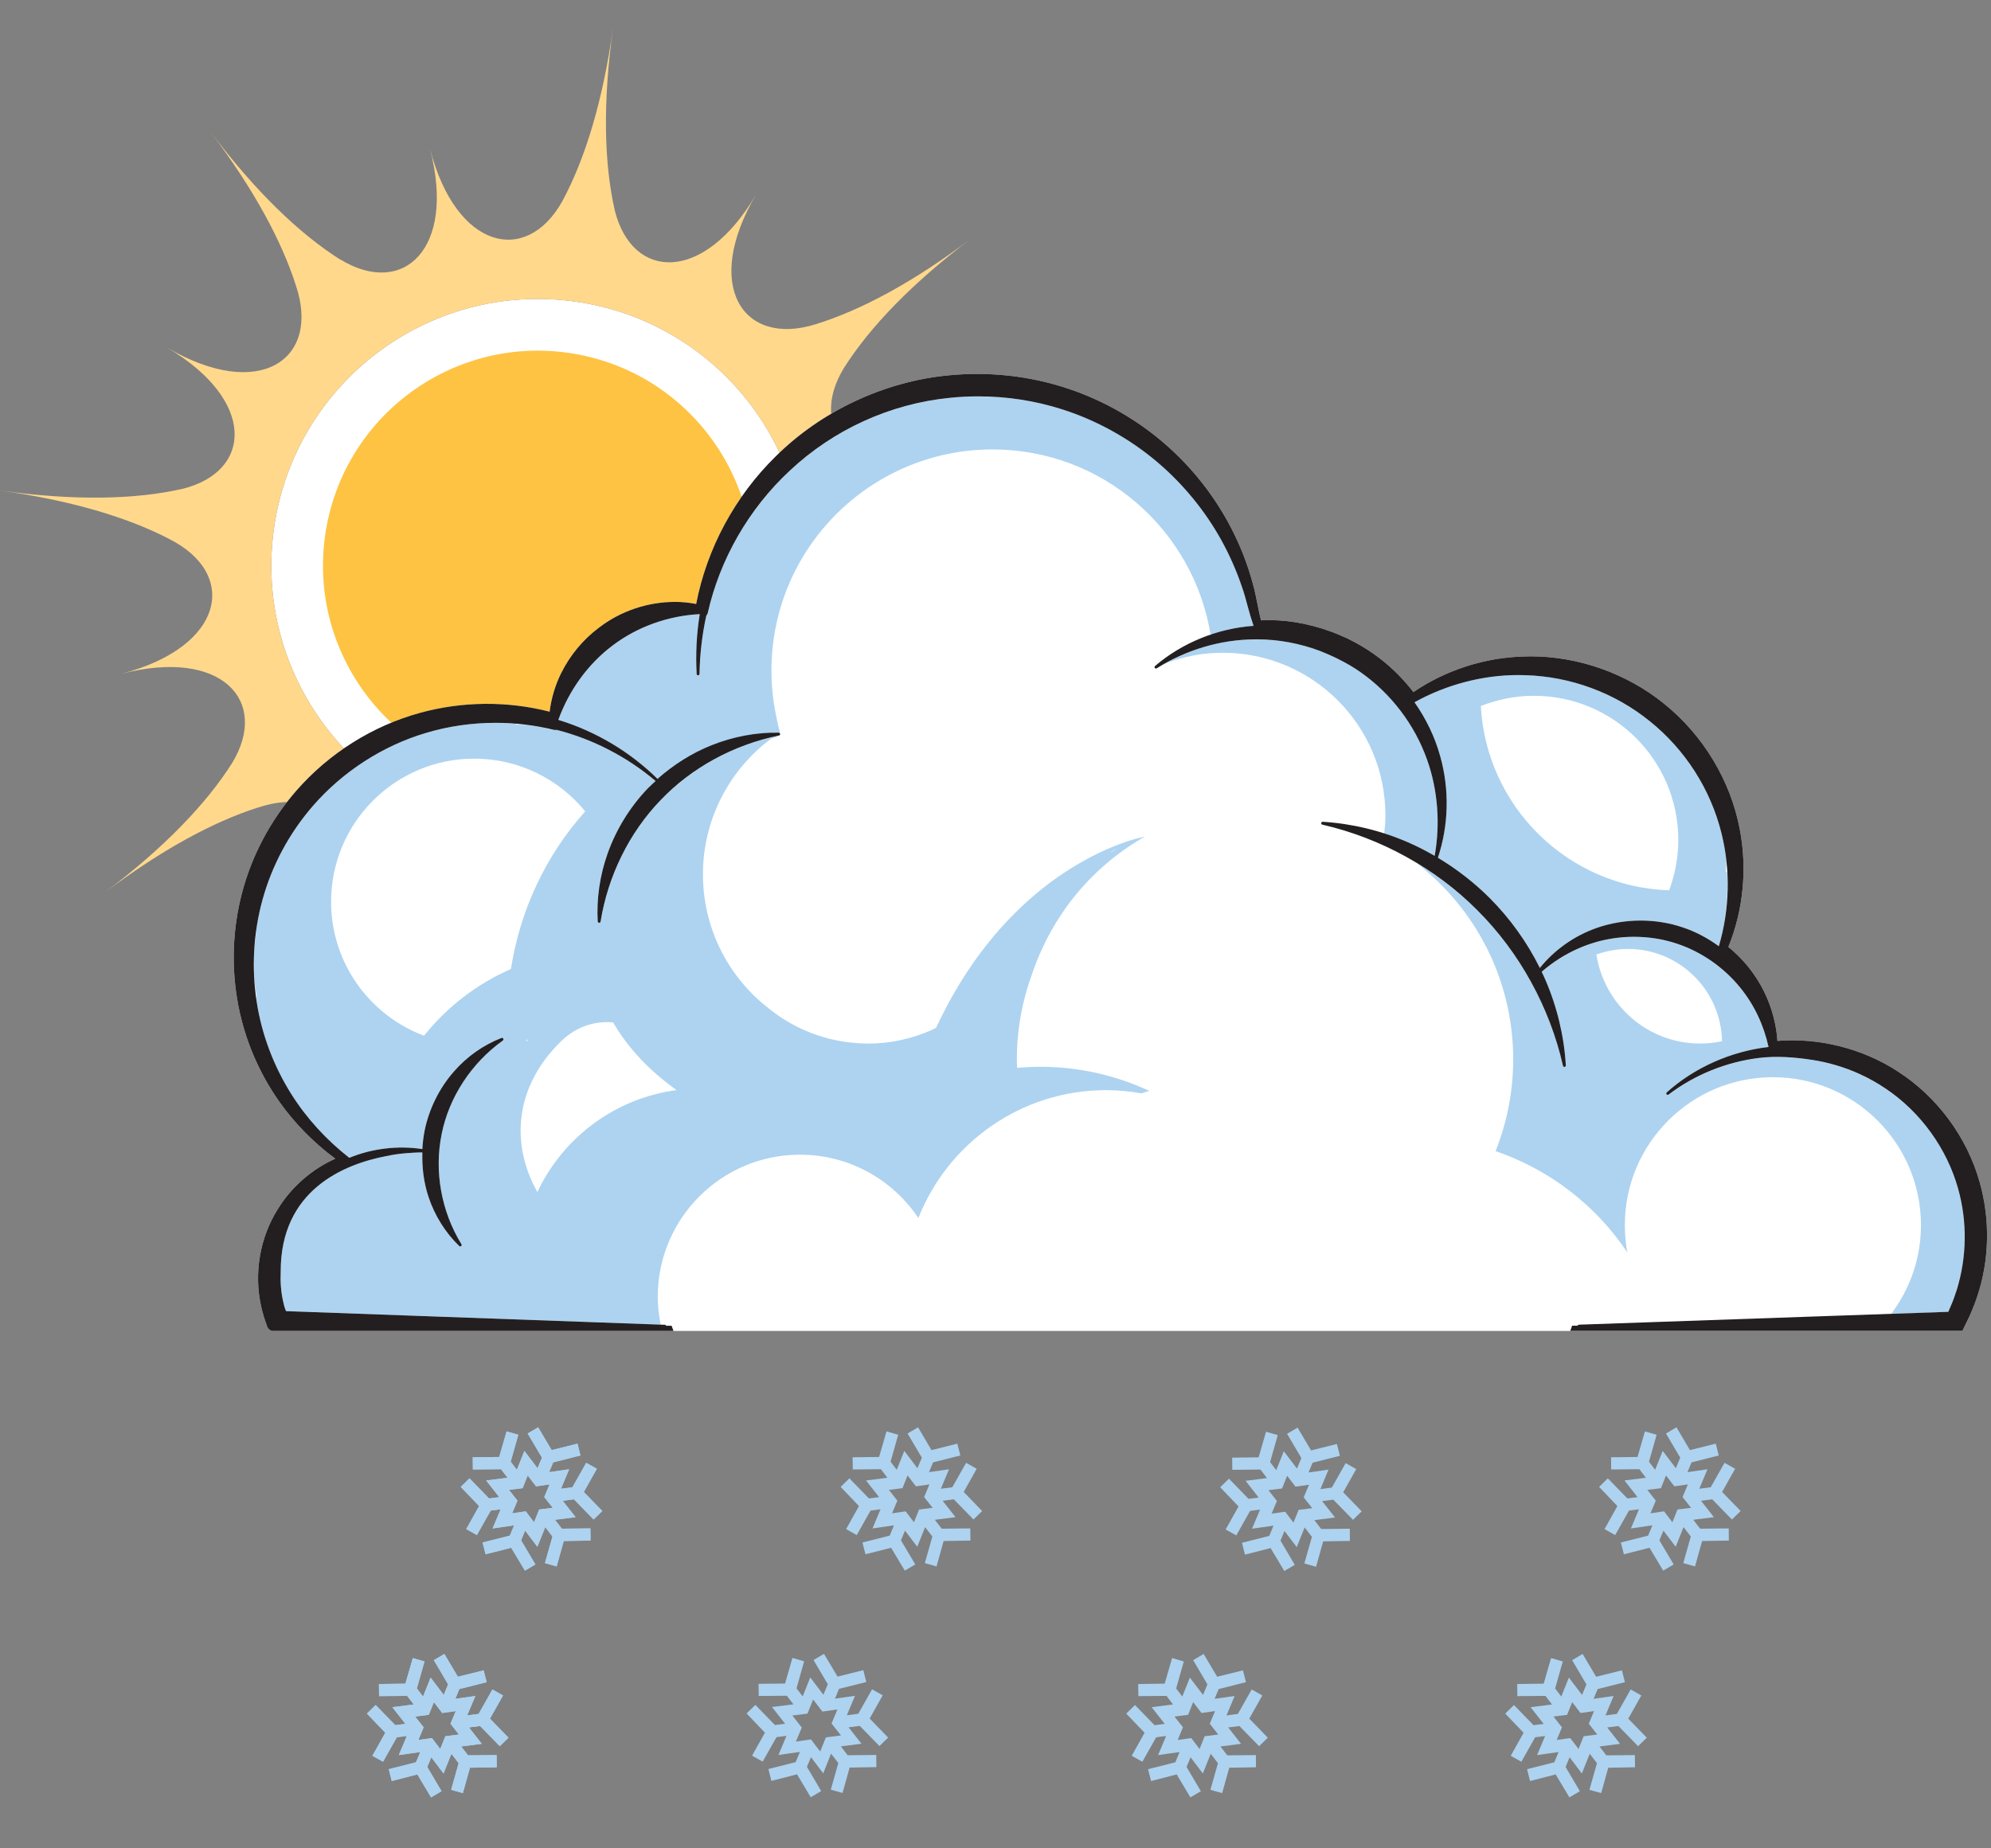
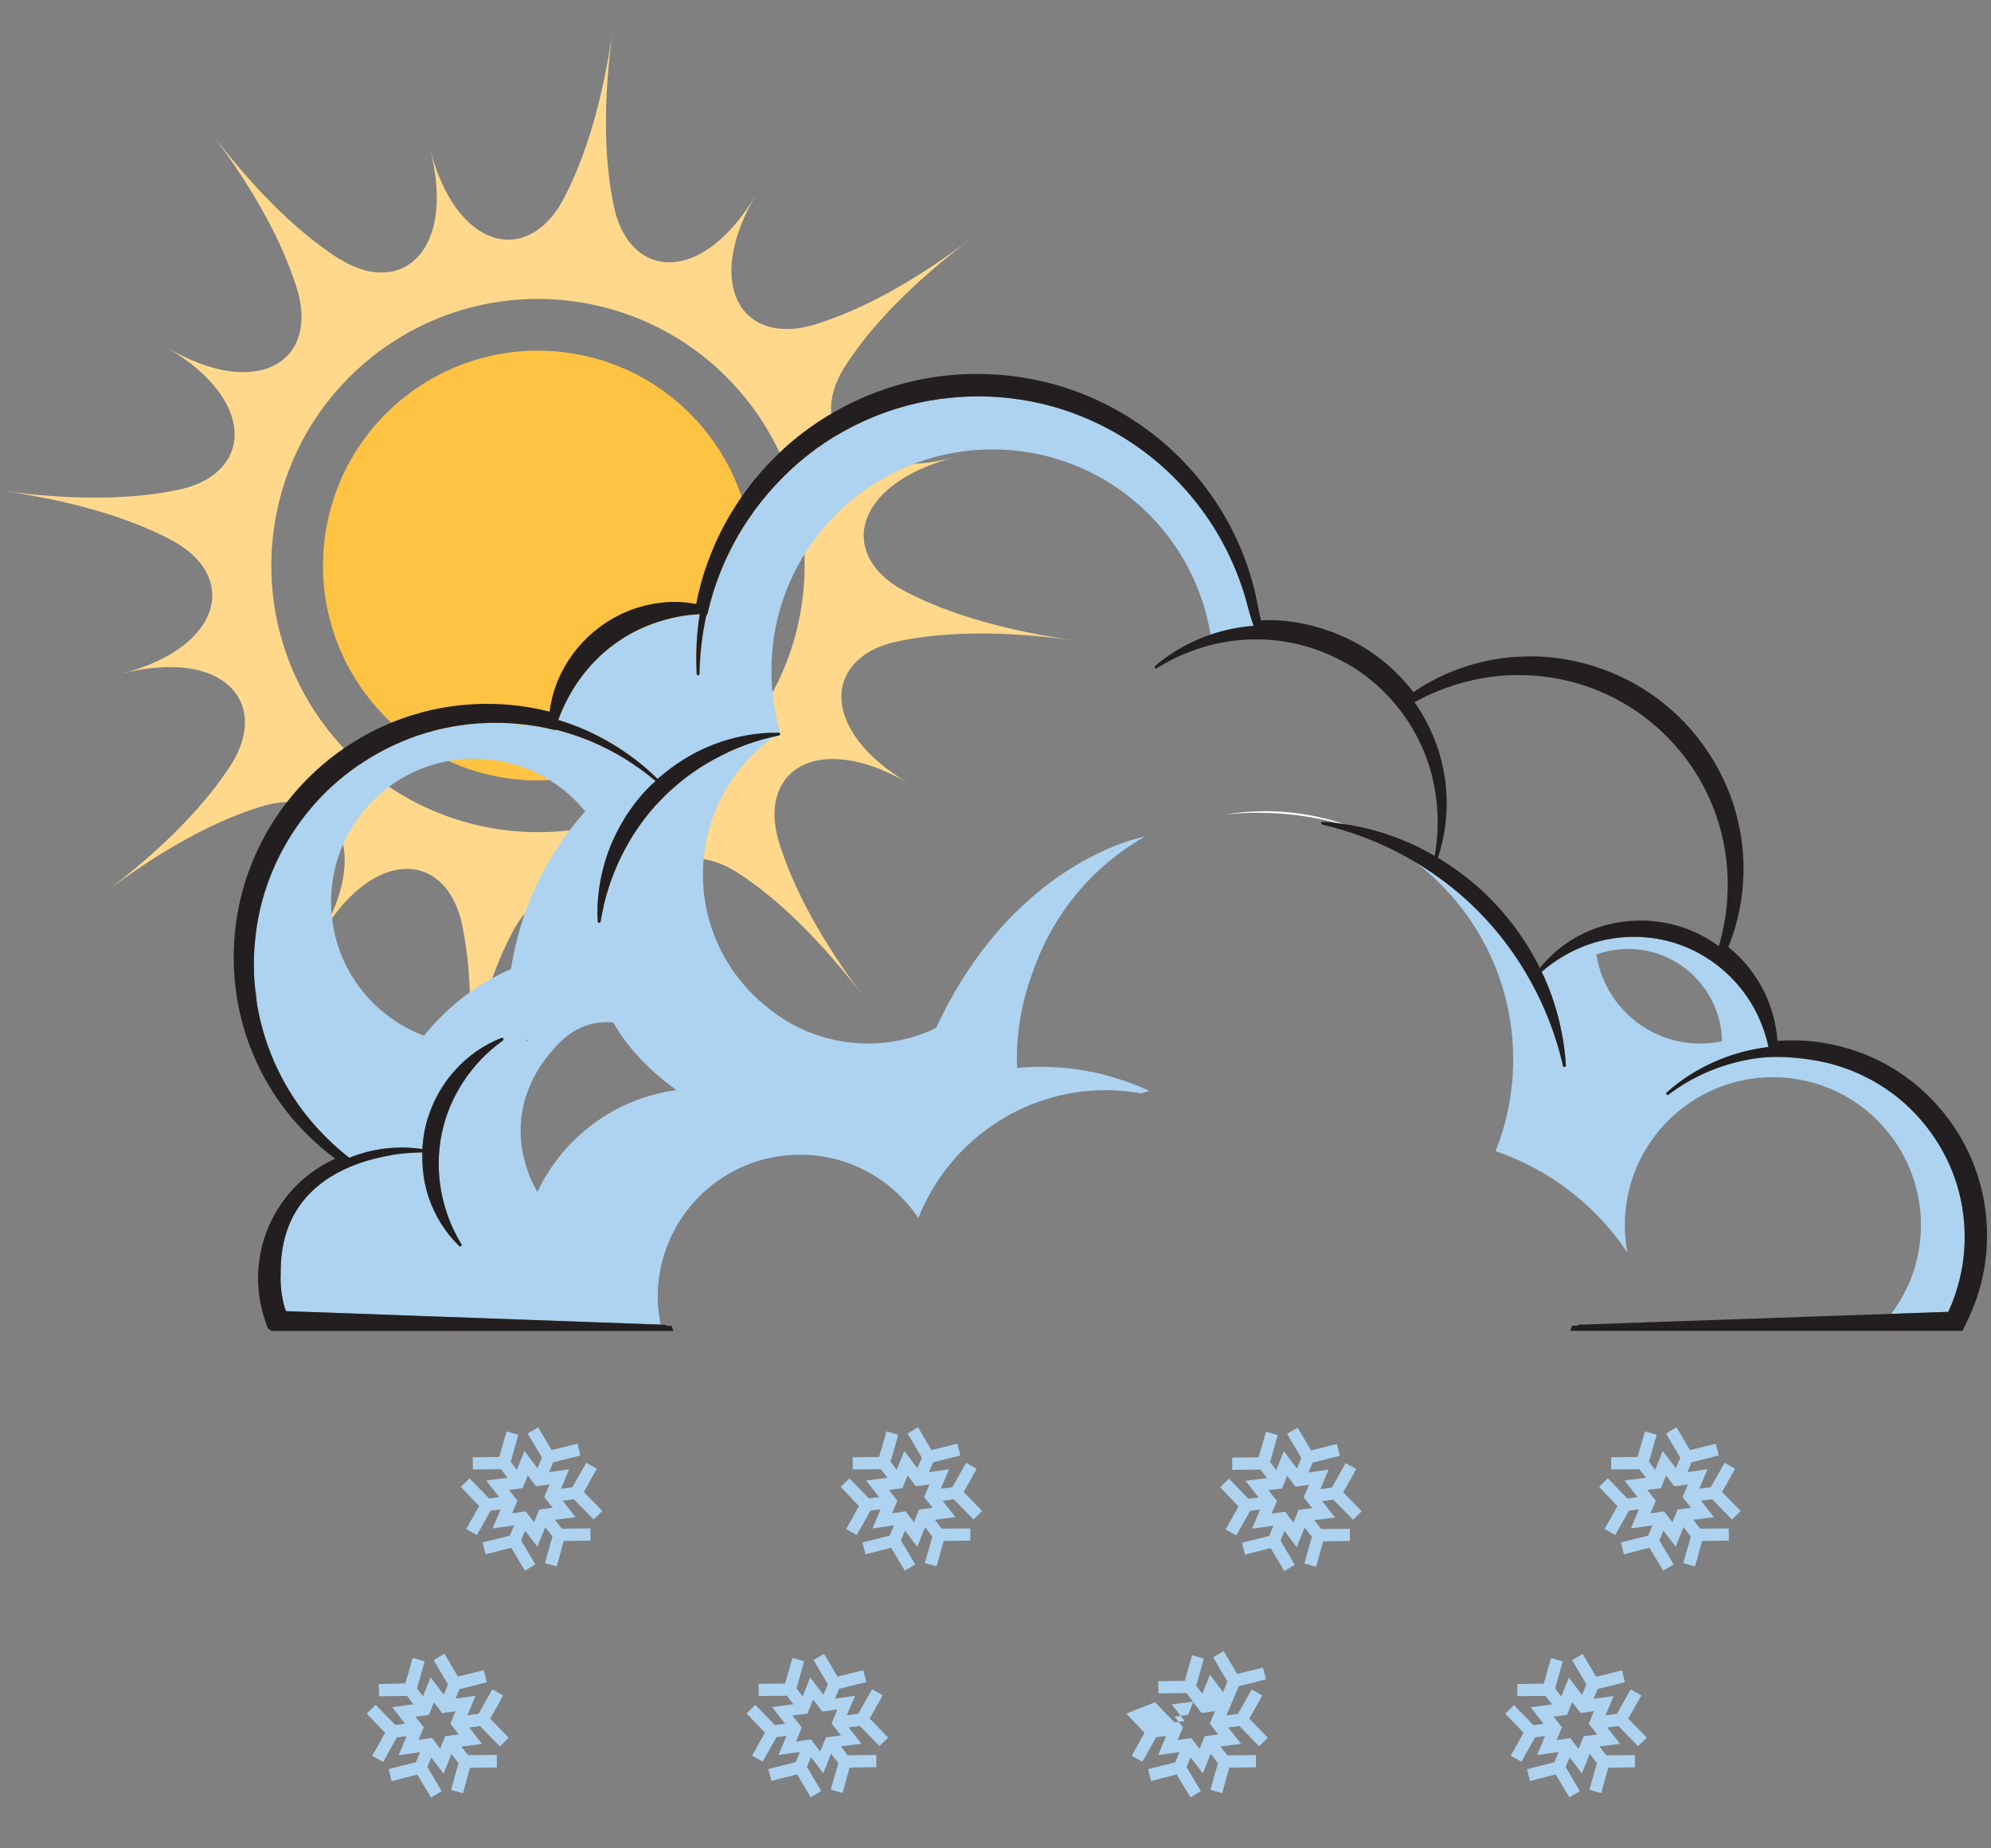
<svg xmlns="http://www.w3.org/2000/svg" version="1.1" id="Layer_1" x="0px" y="0px" width="280px" height="260px" viewBox="0 0 280 260" enable-background="new 0 0 280 260" xml:space="preserve">
  <rect x="0" y="0" width="280" height="260" fill="#808080" stroke="none" />
  <g>
    <g>
-       <path fill="#FFFFFF" d="M112.796,84.731c-2.863,20.509-21.811,34.824-42.315,31.964c-20.514-2.859-34.824-21.811-31.96-42.32    c2.857-20.512,21.803-34.821,42.311-31.962C101.346,45.276,115.656,64.217,112.796,84.731z" />
      <g>
        <g>
          <path fill="#FFD88C" d="M125.732,90.331c6.723-1.514,15.266-1.654,25.567-0.222c-9.838-1.372-17.749-3.699-23.711-6.771h0.011      c-9.89-4.91-7.911-15.231,6.642-19.005c-14.11,3.659-20.883-3.806-15.566-12.559c3.688-5.82,9.627-11.973,17.934-18.245      c-8.097,6.118-15.469,10.096-21.96,12.099c-10.202,3.159-15.856-5.454-8.337-18.237c-7.357,12.513-17.367,12.066-19.848,2.237      c-1.537-6.744-1.698-15.34-0.246-25.714c-1.434,10.234-3.893,18.373-7.148,24.409c-5.046,9.029-14.915,6.811-18.589-7.351      c3.663,14.123-3.834,20.894-12.601,15.534l0.02,0.042c-5.825-3.684-11.982-9.632-18.263-17.951      c5.986,7.933,9.932,15.17,11.977,21.561c3.525,10.46-5.172,16.355-18.122,8.737c12.542,7.383,12.061,17.43,2.152,19.875      c-6.729,1.521-15.294,1.673-25.63,0.232c9.857,1.372,17.771,3.707,23.738,6.782l-0.038-0.006      c9.893,4.903,7.911,15.226-6.635,19.001c14.092-3.653,20.863,3.793,15.575,12.54c-3.684,5.82-9.632,11.975-17.944,18.256      c7.943-5.998,15.191-9.943,21.589-11.992L36.28,113.6c10.462-3.531,16.36,5.172,8.741,18.125      c7.303-12.421,17.211-12.061,19.787-2.449c1.58,6.771,1.757,15.443,0.29,25.922c1.374-9.839,3.697-17.742,6.771-23.701l0,0      c4.903-9.891,15.221-7.91,19,6.633c-3.662-14.113,3.818-20.881,12.58-15.551c5.814,3.691,11.961,9.627,18.227,17.93      c-5.984-7.932-9.93-15.17-11.977-21.559l0.007,0.008c-3.521-10.457,5.174-16.357,18.135-8.736      C115.267,102.822,115.771,92.744,125.732,90.331z M112.796,84.731c-2.863,20.509-21.811,34.824-42.315,31.964      c-20.514-2.859-34.824-21.811-31.96-42.32c2.857-20.512,21.803-34.821,42.311-31.962      C101.346,45.276,115.656,64.217,112.796,84.731z" />
          <path fill="#FEC343" d="M105.593,83.729c-2.305,16.532-17.58,28.07-34.11,25.765c-16.536-2.309-28.072-17.581-25.768-34.113      c2.308-16.536,17.58-28.07,34.116-25.762C96.365,51.924,107.903,67.199,105.593,83.729z" />
        </g>
      </g>
      <g>
        <g>
-           <path fill="#ADD3F0" d="M64.8,209.156l2.576,2.697l-1.807,3.237l1.496,0.845l1.943-3.443l1.398-0.186l-1.127,2.694l3.02-0.437      l-0.602,1.449l-3.828,0.963l0.418,1.66l3.604-0.918l1.932,3.217l1.473-0.867l-2.012-3.397l0.566-1.362l1.723,2.27l1.109-2.764      l1.014,1.326l-1.059,3.737l1.648,0.466l1.002-3.574l3.762-0.062l-0.018-1.711l-4.022,0.039l-0.957-1.252l2.901-0.367      l-1.813-2.305l1.575-0.205l2.764,2.838l1.229-1.195l-2.35-2.412l-0.256-0.262l1.836-3.268l-1.496-0.838l-1.941,3.438      l-1.61,0.211l1.151-2.742l-2.815,0.408l0.57-1.377l3.836-0.969l-0.42-1.664l-3.631,0.906l-1.902-3.207l-1.473,0.873l2.01,3.403      l-0.623,1.482l-1.846-2.437l-1.064,2.658l-0.867-1.133l1.076-3.801l-1.648-0.465l-1.041,3.596l-3.723,0.041l0.018,1.715      l3.959-0.039l0.924,1.207l-3.014,0.379l1.84,2.346l-1.426,0.187l-2.754-2.832L64.8,209.156z M72.774,211.094l-1.189-1.518      l1.914-0.238l0.715-1.795l1.172,1.535l1.902-0.273l-0.746,1.779l1.195,1.512l-1.916,0.244l-0.713,1.795l-1.166-1.541      l-1.916,0.279L72.774,211.094z" />
          <path fill="#ADD3F0" d="M51.603,241.045l2.582,2.697l-1.812,3.238l1.496,0.84l1.943-3.445l1.404-0.18l-1.133,2.688l3.023-0.43      l-0.605,1.442l-3.828,0.97l0.418,1.666l3.604-0.931l1.926,3.229l1.479-0.867l-2.012-3.407l0.566-1.365l1.723,2.281l1.109-2.775      l1.014,1.326l-1.053,3.744l1.648,0.465l0.996-3.574l3.768-0.062l-0.018-1.711l-4.021,0.033l-0.963-1.246l2.9-0.373l-1.807-2.305      l1.574-0.199l2.758,2.838l1.229-1.195l-2.35-2.418l-0.256-0.26l1.836-3.264l-1.49-0.844l-1.941,3.438l-1.609,0.217l1.15-2.736      l-2.816,0.396l0.566-1.371l3.842-0.969l-0.426-1.664l-3.625,0.9l-1.902-3.207l-1.479,0.873l2.01,3.41l-0.617,1.479l-1.846-2.436      l-1.064,2.662l-0.867-1.133l1.07-3.802l-1.643-0.471l-1.043,3.596l-3.721,0.054l0.018,1.702l3.953-0.032l0.924,1.207      l-3.014,0.379l1.84,2.352l-1.42,0.18l-2.76-2.832L51.603,241.045z M59.583,242.982l-1.195-1.519l1.914-0.243l0.721-1.789      l1.166,1.534l1.908-0.272l-0.746,1.779l1.193,1.518l-1.914,0.238l-0.719,1.795l-1.166-1.535l-1.91,0.268L59.583,242.982z" />
        </g>
        <g>
          <path fill="#ADD3F0" d="M64.8,209.156l2.576,2.697l-1.807,3.237l1.496,0.845l1.943-3.443l1.398-0.186l-1.127,2.694l3.02-0.437      l-0.602,1.449l-3.828,0.963l0.418,1.66l3.604-0.918l1.932,3.217l1.473-0.867l-2.012-3.397l0.566-1.362l1.723,2.27l1.109-2.764      l1.014,1.326l-1.059,3.737l1.648,0.466l1.002-3.574l3.762-0.062l-0.018-1.711l-4.022,0.039l-0.957-1.252l2.901-0.367      l-1.813-2.305l1.575-0.205l2.764,2.838l1.229-1.195l-2.35-2.412l-0.256-0.262l1.836-3.268l-1.496-0.838l-1.941,3.438      l-1.61,0.211l1.151-2.742l-2.815,0.408l0.57-1.377l3.836-0.969l-0.42-1.664l-3.631,0.906l-1.902-3.207l-1.473,0.873l2.01,3.403      l-0.623,1.482l-1.846-2.437l-1.064,2.658l-0.867-1.133l1.076-3.801l-1.648-0.465l-1.041,3.596l-3.723,0.041l0.018,1.715      l3.959-0.039l0.924,1.207l-3.014,0.379l1.84,2.346l-1.426,0.187l-2.754-2.832L64.8,209.156z M72.774,211.094l-1.189-1.518      l1.914-0.238l0.715-1.795l1.172,1.535l1.902-0.273l-0.746,1.779l1.195,1.512l-1.916,0.244l-0.713,1.795l-1.166-1.541      l-1.916,0.279L72.774,211.094z" />
          <path fill="#ADD3F0" d="M51.603,241.045l2.582,2.697l-1.812,3.238l1.496,0.84l1.943-3.445l1.404-0.18l-1.133,2.688l3.023-0.43      l-0.605,1.442l-3.828,0.97l0.418,1.666l3.604-0.931l1.926,3.229l1.479-0.867l-2.012-3.407l0.566-1.365l1.723,2.281l1.109-2.775      l1.014,1.326l-1.053,3.744l1.648,0.465l0.996-3.574l3.768-0.062l-0.018-1.711l-4.021,0.033l-0.963-1.246l2.9-0.373l-1.807-2.305      l1.574-0.199l2.758,2.838l1.229-1.195l-2.35-2.418l-0.256-0.26l1.836-3.264l-1.49-0.844l-1.941,3.438l-1.609,0.217l1.15-2.736      l-2.816,0.396l0.566-1.371l3.842-0.969l-0.426-1.664l-3.625,0.9l-1.902-3.207l-1.479,0.873l2.01,3.41l-0.617,1.479l-1.846-2.436      l-1.064,2.662l-0.867-1.133l1.07-3.802l-1.643-0.471l-1.043,3.596l-3.721,0.054l0.018,1.702l3.953-0.032l0.924,1.207      l-3.014,0.379l1.84,2.352l-1.42,0.18l-2.76-2.832L51.603,241.045z M59.583,242.982l-1.195-1.519l1.914-0.243l0.721-1.789      l1.166,1.534l1.908-0.272l-0.746,1.779l1.193,1.518l-1.914,0.238l-0.719,1.795l-1.166-1.535l-1.91,0.268L59.583,242.982z" />
        </g>
        <g>
          <path fill="#ADD3F0" d="M224.885,209.156l2.576,2.697l-1.807,3.237l1.49,0.845l1.946-3.443l1.4-0.186l-1.128,2.694l3.019-0.437      l-0.6,1.449l-3.834,0.963l0.424,1.66l3.603-0.918l1.926,3.217l1.473-0.867l-2.01-3.397l0.572-1.362l1.721,2.27l1.105-2.764      l1.02,1.326l-1.059,3.737l1.651,0.466l0.998-3.574l3.76-0.062l-0.016-1.711l-4.021,0.039l-0.964-1.252l2.904-0.367l-1.815-2.305      l1.579-0.205l2.765,2.838l1.229-1.195l-2.35-2.412l-0.262-0.262l1.836-3.268l-1.49-0.838l-1.943,3.438l-1.607,0.211l1.15-2.742      l-2.816,0.408l0.572-1.377l3.834-0.969l-0.424-1.664l-3.631,0.906l-1.896-3.207l-1.473,0.873l2.004,3.403l-0.617,1.482      l-1.846-2.437l-1.066,2.658l-0.865-1.133l1.076-3.801l-1.647-0.465l-1.043,3.596l-3.722,0.041l0.019,1.715l3.959-0.039      l0.922,1.207l-3.012,0.379l1.84,2.346l-1.428,0.187l-2.752-2.832L224.885,209.156z M232.859,211.094l-1.189-1.518l1.914-0.238      l0.713-1.795l1.174,1.535l1.902-0.273l-0.748,1.779l1.195,1.512l-1.908,0.244l-0.719,1.795l-1.168-1.541l-1.914,0.279      L232.859,211.094z" />
          <path fill="#ADD3F0" d="M211.688,241.045l2.582,2.697l-1.812,3.238l1.496,0.84l1.94-3.445l1.4-0.18l-1.127,2.688l3.023-0.43      l-0.605,1.442l-3.83,0.97l0.42,1.666l3.602-0.931l1.933,3.229l1.474-0.867l-2.011-3.407l0.566-1.365l1.721,2.281l1.11-2.775      l1.015,1.326l-1.06,3.744l1.652,0.465l0.998-3.574l3.76-0.062l-0.016-1.711l-4.016,0.033l-0.963-1.246l2.897-0.373l-1.812-2.305      l1.576-0.199l2.77,2.838l1.223-1.195l-2.35-2.418l-0.256-0.26l1.836-3.264l-1.496-0.844l-1.943,3.438l-1.602,0.217l1.145-2.736      l-2.816,0.396l0.572-1.371l3.834-0.969l-0.418-1.664l-3.631,0.9l-1.897-3.207l-1.478,0.873l2.01,3.41l-0.617,1.479l-1.852-2.436      l-1.066,2.662l-0.864-1.133l1.076-3.802l-1.648-0.471l-1.036,3.596l-3.728,0.054l0.022,1.702l3.953-0.032l0.922,1.207      l-3.012,0.379l1.84,2.352l-1.428,0.18l-2.752-2.832L211.688,241.045z M219.662,242.982l-1.189-1.519l1.914-0.243l0.713-1.789      l1.174,1.534l1.902-0.272l-0.742,1.779l1.195,1.518l-1.914,0.238l-0.719,1.795l-1.168-1.535l-1.908,0.268L219.662,242.982z" />
        </g>
        <g>
          <path fill="#ADD3F0" d="M118.224,209.156l2.576,2.697l-1.807,3.237l1.49,0.845l1.943-3.443l1.404-0.186l-1.127,2.694      l3.018-0.437l-0.6,1.449l-3.834,0.963l0.424,1.66l3.604-0.918l1.926,3.217l1.477-0.867l-2.016-3.397l0.572-1.362l1.723,2.27      l1.104-2.764l1.02,1.326l-1.059,3.737l1.648,0.466l0.996-3.574l3.768-0.062l-0.018-1.711l-4.021,0.039l-0.963-1.252l2.906-0.367      l-1.812-2.305l1.574-0.205l2.764,2.838l1.223-1.195l-2.344-2.412l-0.256-0.262l1.83-3.268l-1.49-0.838l-1.941,3.438      l-1.609,0.211l1.15-2.742l-2.816,0.408l0.566-1.377l3.842-0.969l-0.426-1.664l-3.631,0.906l-1.896-3.207l-1.473,0.873      l2.01,3.403l-0.623,1.482l-1.846-2.437l-1.064,2.658l-0.867-1.133l1.076-3.801l-1.648-0.465l-1.043,3.596l-3.721,0.041      l0.018,1.715l3.959-0.039l0.918,1.207l-3.008,0.379l1.84,2.346l-1.428,0.187l-2.752-2.832L118.224,209.156z M126.199,211.094      l-1.189-1.518l1.908-0.238l0.721-1.795l1.172,1.535l1.902-0.273l-0.748,1.779l1.195,1.512l-1.908,0.244l-0.719,1.795      l-1.168-1.541l-1.914,0.279L126.199,211.094z" />
          <path fill="#ADD3F0" d="M104.998,241.027l2.578,2.703l-1.812,3.233l1.494,0.838l1.943-3.442l1.404-0.183l-1.127,2.689      l3.02-0.431l-0.602,1.439l-3.834,0.973l0.42,1.666l3.607-0.924l1.926,3.223l1.473-0.871l-2.01-3.403l0.57-1.365l1.723,2.277      l1.105-2.771l1.02,1.324l-1.061,3.744l1.654,0.465l0.996-3.574l3.762-0.062l-0.018-1.711l-4.021,0.041l-0.957-1.246l2.9-0.375      l-1.812-2.306l1.574-0.203l2.764,2.836l1.225-1.188l-2.346-2.424l-0.254-0.254l1.834-3.271l-1.494-0.844l-1.943,3.439      l-1.609,0.209l1.15-2.73l-2.814,0.396l0.566-1.377l3.84-0.963l-0.424-1.664l-3.625,0.899l-1.904-3.2l-1.473,0.873l2.012,3.403      l-0.623,1.479l-1.848-2.437l-1.064,2.668l-0.867-1.133l1.07-3.802l-1.643-0.477l-1.041,3.604l-3.721,0.038l0.016,1.712      l3.959-0.035l0.924,1.213l-3.014,0.373l1.842,2.353l-1.428,0.182l-2.752-2.832L104.998,241.027z M112.757,243.006l-1.324-1.689      l2.123-0.266l0.799-1.988l1.297,1.699l2.119-0.301l-0.828,1.979l1.326,1.683l-2.125,0.271l-0.797,1.988l-1.299-1.705      l-2.117,0.307L112.757,243.006z" />
        </g>
        <g>
          <path fill="#ADD3F0" d="M171.596,209.201l2.584,2.703l-1.812,3.238l1.493,0.84l1.943-3.449l1.404-0.182l-1.133,2.688      l3.025-0.431l-0.601,1.443l-3.836,0.969l0.42,1.666l3.606-0.924l1.927,3.223l1.473-0.864l-2.01-3.41l0.565-1.358l1.722,2.276      l1.11-2.771l1.021,1.326l-1.062,3.744l1.648,0.465l0.998-3.574l3.76-0.062l-0.012-1.717l-4.021,0.041l-0.963-1.246l2.906-0.375      l-1.818-2.305l1.58-0.199l2.767,2.832l1.223-1.195l-2.346-2.412l-0.261-0.26l1.836-3.27l-1.489-0.838l-1.942,3.438l-1.607,0.217      l1.143-2.742l-2.814,0.402l0.572-1.377l3.84-0.969l-0.424-1.664l-3.631,0.906l-1.898-3.207l-1.479,0.873l2.012,3.404      l-0.617,1.483l-1.854-2.437l-1.064,2.656l-0.86-1.127l1.071-3.801l-1.643-0.471l-1.043,3.6l-3.721,0.045l0.016,1.711      l3.959-0.041l0.918,1.207l-3.008,0.379l1.842,2.357l-1.428,0.18l-2.752-2.836L171.596,209.201z M179.578,211.139l-1.195-1.518      l1.914-0.238l0.719-1.795l1.168,1.535l1.908-0.271l-0.748,1.777l1.195,1.518l-1.914,0.244l-0.721,1.789l-1.166-1.533      l-1.908,0.271L179.578,211.139z" />
-           <path fill="#ADD3F0" d="M158.389,241.045l2.576,2.697l-1.807,3.238l1.496,0.84l1.941-3.445l1.399-0.18l-1.127,2.688l3.019-0.43      l-0.595,1.442l-3.836,0.97l0.42,1.666l3.606-0.931l1.927,3.229l1.473-0.867l-2.01-3.407l0.565-1.365l1.722,2.281l1.11-2.775      l1.015,1.326l-1.06,3.744l1.652,0.465l0.998-3.574l3.76-0.062l-0.016-1.711l-4.021,0.033l-0.957-1.246l2.898-0.373l-1.812-2.305      l1.576-0.199l2.77,2.838l1.224-1.195l-2.344-2.418l-0.263-0.26l1.836-3.264l-1.496-0.844l-1.938,3.438l-1.607,0.217l1.146-2.736      l-2.815,0.396l0.572-1.371l3.834-0.969l-0.418-1.664l-3.632,0.9l-1.897-3.207l-1.478,0.873l2.011,3.41l-0.617,1.479      l-1.853-2.436l-1.065,2.662l-0.865-1.133l1.076-3.802l-1.648-0.471l-1.037,3.596l-3.727,0.054l0.022,1.702l3.959-0.032      l0.916,1.207l-3.012,0.379l1.846,2.352l-1.434,0.18l-2.752-2.832L158.389,241.045z M166.363,242.982l-1.189-1.519l1.914-0.243      l0.713-1.789l1.174,1.534l1.902-0.272l-0.742,1.779l1.195,1.518l-1.914,0.238l-0.719,1.795l-1.168-1.535l-1.908,0.268      L166.363,242.982z" />
+           <path fill="#ADD3F0" d="M158.389,241.045l2.576,2.697l-1.807,3.238l1.496,0.84l1.941-3.445l1.399-0.18l-1.127,2.688l3.019-0.43      l-0.595,1.442l-3.836,0.97l0.42,1.666l3.606-0.931l1.927,3.229l1.473-0.867l-2.01-3.407l0.565-1.365l1.722,2.281l1.11-2.775      l1.015,1.326l-1.06,3.744l1.652,0.465l0.998-3.574l3.76-0.062l-0.016-1.711l-4.021,0.033l-0.957-1.246l2.898-0.373l-1.812-2.305      l1.576-0.199l2.77,2.838l1.224-1.195l-2.344-2.418l-0.263-0.26l1.836-3.264l-1.496-0.844l-1.938,3.438l-1.607,0.217l1.146-2.736      l0.572-1.371l3.834-0.969l-0.418-1.664l-3.632,0.9l-1.897-3.207l-1.478,0.873l2.011,3.41l-0.617,1.479      l-1.853-2.436l-1.065,2.662l-0.865-1.133l1.076-3.802l-1.648-0.471l-1.037,3.596l-3.727,0.054l0.022,1.702l3.959-0.032      l0.916,1.207l-3.012,0.379l1.846,2.352l-1.434,0.18l-2.752-2.832L158.389,241.045z M166.363,242.982l-1.189-1.519l1.914-0.243      l0.713-1.789l1.174,1.534l1.902-0.272l-0.742,1.779l1.195,1.518l-1.914,0.238l-0.719,1.795l-1.168-1.535l-1.908,0.268      L166.363,242.982z" />
        </g>
        <g>
          <g>
            <path fill="#FFFFFF" d="M193.879,117.988c0.215,0.107,0.436,0.209,0.646,0.322c0.006-0.039,0.01-0.08,0.016-0.119       C194.32,118.123,194.105,118.057,193.879,117.988z" />
          </g>
          <g>
            <path fill="#FFFFFF" d="M176.854,114.328c4.922,0,9.656,0.816,14.074,2.301c-4.021-1.621-8.416-2.521-13.021-2.521       c-1.943,0-3.847,0.17-5.697,0.471C173.732,114.414,175.283,114.328,176.854,114.328z" />
          </g>
-           <path fill="#FFFFFF" d="M278.426,166.359c-1.777-6.398-6.01-12.119-11.6-15.689c-4.883-3.172-11-4.725-16.861-4.248      c-0.215-3.172-1.291-6.338-3.064-8.994c-1.03-1.563-2.321-2.986-3.84-4.227c2.107-5.154,2.678-11.01,1.607-16.551      c-1.279-6.83-5.164-13.269-10.664-17.677c-5.205-4.225-12.025-6.648-18.721-6.648c-0.277,0-0.561,0.006-0.832,0.018      c-5.557,0.117-11.096,1.889-15.678,5.01c-1.644-2.131-3.553-3.951-5.676-5.434c-1.101-0.771-2.302-1.475-3.671-2.143      c-0.104-0.051-0.204-0.094-0.312-0.137l-0.182-0.072c-0.453-0.205-0.912-0.402-1.375-0.584      c-0.188-0.068-0.369-0.137-0.552-0.199c-3.166-1.139-6.45-1.688-9.668-1.525c-0.151-0.609-0.301-1.283-0.452-2.068      c-0.197-1.004-0.402-2.051-0.697-3.09c-0.629-2.338-1.488-4.645-2.56-6.854c-2.215-4.604-5.409-8.861-9.244-12.312      c-4.051-3.662-8.934-6.514-14.12-8.248c-5.408-1.818-11.244-2.463-17-1.875c-8.971,0.885-17.779,5.033-24.168,11.381      c-5.732,5.615-9.691,12.967-11.193,20.77c-0.99-0.195-1.965-0.295-2.949-0.295c-3.869,0-7.682,1.285-10.729,3.631      c-2.232,1.67-4.072,3.891-5.325,6.426c-0.822,1.662-1.371,3.51-1.604,5.389c-5.947-1.529-12.307-1.463-18.197,0.154      c-6.684,1.82-12.887,5.73-17.469,11.009c-3.643,4.186-6.287,9.205-7.646,14.523c-1.309,5.086-1.467,10.507-0.465,15.666      c0.93,4.832,2.934,9.521,5.807,13.574c2.141,3.015,4.83,5.744,7.826,7.949c-3.33,1.502-6.184,3.993-8.088,7.098      c-2.508,3.992-3.369,8.949-2.361,13.595c0.113,0.51,0.232,0.969,0.363,1.397l0.039,0.153c0.051,0.17,0.107,0.334,0.244,0.726      l0.236,0.687c0.035,0.078,0.137,0.315,0.443,0.479l0.164,0.097h29.838h26.684h126.116h2.346h52.801l0.984-2.027l0.385-0.896      c0.228-0.543,0.482-1.188,0.697-1.856C279.775,177.312,279.904,171.598,278.426,166.359z" />
          <g>
-             <path fill="#ADD3F0" d="M242.891,122.809c-0.057-0.092-0.125-0.176-0.205-0.256c0.058-0.48,0.086-0.969,0.104-1.449       c-0.028-0.271-0.08-0.545-0.113-0.816c-0.057-0.385-0.104-0.77-0.17-1.15c-0.112-0.656-0.256-1.303-0.414-1.941       c-1.522-6.162-5.104-11.756-10.081-15.751c-4.939-4.004-11.171-6.299-17.548-6.471c-0.323-0.01-0.646-0.016-0.969-0.016       c-5.009,0-10.127,1.359-14.567,3.826c1.618,2.309,2.858,4.869,3.602,7.542c1.338,4.707,1.213,9.764-0.312,14.33       c2.646,1.586,5.125,3.506,7.308,5.691c2.854,2.867,5.262,6.225,7.029,9.811c2.045-2.537,4.829-4.515,7.963-5.619       c1.938-0.686,4.078-1.047,6.196-1.047c2.039,0,4.037,0.316,5.941,0.963c1.801,0.594,3.518,1.512,5.067,2.646       c0.232-0.781,0.426-1.568,0.59-2.361c0.027-0.143,0.052-0.283,0.08-0.42C242.861,127.85,243.025,125.316,242.891,122.809z        M234.734,125.238c-14.24-0.471-25.715-11.76-26.48-25.925c2.316-0.916,4.838-1.438,7.477-1.438       c11.209,0,20.295,9.08,20.295,20.289C236.025,120.65,235.555,123.029,234.734,125.238z" />
            <path fill="#ADD3F0" d="M35.97,139.562c-0.012-0.125-0.023-0.25-0.033-0.375c-0.006-0.011-0.006-0.017-0.006-0.027       C35.94,139.297,35.952,139.426,35.97,139.562z" />
-             <path fill="#ADD3F0" d="M194.836,114.703c0,0.865-0.074,1.705-0.182,2.543h0.006c1.15,0.367,2.283,0.775,3.377,1.252       c1.268,0.549,2.508,1.195,3.727,1.896c0.812-4.502,0.447-9.26-1.055-13.492c-1.75-4.966-5.102-9.365-9.43-12.386       c-0.447-0.311-0.906-0.604-1.371-0.883c-0.623-0.352-1.246-0.705-1.881-1.014c-0.752-0.369-1.523-0.701-2.305-1.014       c-2.855-1.082-5.908-1.666-8.974-1.666l-0.351,0.006c-4.748,0.033-9.619,1.48-13.719,4.066       c0.424-0.271,0.871-0.498,1.309-0.736c2.486-0.924,5.166-1.455,7.964-1.455C184.596,91.821,194.836,102.061,194.836,114.703z" />
            <path fill="#ADD3F0" d="M173.098,88.506c0.113-0.016,0.215-0.039,0.322-0.062c0.951-0.186,1.91-0.328,2.877-0.402       c-0.299-0.877-0.561-1.766-0.797-2.65c-0.25-0.938-0.506-1.914-0.84-2.844c-0.742-2.205-1.688-4.355-2.809-6.404       c-2.316-4.232-5.5-8.117-9.205-11.232c-3.892-3.273-8.5-5.814-13.326-7.342c-3.779-1.199-7.732-1.807-11.743-1.807       c-1.326,0-2.674,0.068-3.988,0.205c-8.371,0.826-16.369,4.469-22.525,10.258c-5.727,5.318-9.82,12.436-11.531,20.039       c-0.029,0.135-0.098,0.248-0.193,0.328c-0.588,2.674-0.912,5.438-0.957,8.207c0,0.111-0.09,0.199-0.197,0.205       c-0.113,0-0.199-0.084-0.205-0.193c-0.158-2.818-0.012-5.646,0.432-8.416c-4.459,0.229-8.791,1.783-12.275,4.428       c-3.432,2.584-6.1,6.273-7.606,10.434c0.027,0.02,0.061,0.023,0.084,0.045c0.709,0.646,2.639,0.918,3.557,1.32       c1.246,0.539,2.465,1.156,3.631,1.842c2.408,1.41,4.662,3.105,6.633,5.08c1.559-0.709,2.85-2.248,4.463-3.064       c4.01-2.011,8.021-3.416,12.672-3.396c0.033-0.02,0.072-0.041,0.107-0.066c-0.217-0.678-0.561-2.492-0.578-2.574       c-0.131-0.66-0.25-1.332-0.34-2c-0.182-1.365-0.271-2.742-0.271-4.123c0-17.174,13.928-31.102,31.102-31.102       c15.458,0,28.252,11.293,30.659,26.076C171.184,88.971,172.129,88.711,173.098,88.506z" />
            <path fill="#ADD3F0" d="M146.301,150.062c-1.1,0-2.186,0.057-3.262,0.153c-0.018-0.401-0.035-0.805-0.035-1.213       c0-4.254,0.777-8.319,2.17-12.092c2.934-8.553,8.666-15.174,15.904-19.27c-0.221,0.078-0.43,0.191-0.65,0.277l0.486-0.215       c0,0-6.701,1.189-14.426,7.375c-1.23,0.984-2.48,2.096-3.744,3.346c-0.057,0.062-0.113,0.119-0.17,0.176       c-0.617,0.617-1.234,1.264-1.852,1.955c-0.007,0.006-0.007,0.012-0.013,0.019c-0.584,0.655-1.168,1.348-1.74,2.071       c-0.09,0.107-0.18,0.215-0.266,0.328c-0.566,0.719-1.127,1.474-1.688,2.26c-0.09,0.138-0.182,0.271-0.277,0.408       c-0.504,0.726-1.002,1.484-1.49,2.271c-0.078,0.119-0.152,0.238-0.227,0.357c-0.527,0.854-1.037,1.75-1.547,2.684       c-0.113,0.205-0.221,0.42-0.334,0.629c-0.516,0.969-1.014,1.961-1.5,3.002c-0.215,0.107-0.432,0.227-0.652,0.322       c-2.803,1.246-5.861,1.893-8.932,1.893c-0.674,0-1.348-0.045-2.021-0.107c0,0,0,0-0.006,0c-4.662-0.42-8.91-2.289-12.291-5.147       c-0.029-0.022-0.062-0.039-0.096-0.062c-5.365-4.379-8.785-11.033-8.785-18.494c0-7.816,3.777-14.736,9.582-19.087       c0.453-0.117,0.816-0.254,0.936-0.393c-0.039,0.012-0.08,0.02-0.119,0.031c-2.34,0.504-4.611,1.258-6.764,2.242       c-0.004,0-0.01,0.006-0.016,0.012c-0.721,0.328-1.428,0.686-2.119,1.064c-0.062,0.029-0.125,0.074-0.188,0.113       c-0.627,0.35-1.25,0.717-1.857,1.105c-0.152,0.102-0.295,0.221-0.453,0.322c-0.498,0.34-1.002,0.68-1.479,1.043       c-0.277,0.215-0.525,0.441-0.793,0.662c-0.346,0.277-0.695,0.549-1.025,0.844c-0.582,0.527-1.148,1.07-1.688,1.643       c-4.383,4.555-7.369,10.609-8.41,17.055c-0.012,0.096-0.102,0.17-0.199,0.17c-0.113-0.006-0.191-0.086-0.203-0.193       c-0.182-3.148,0.289-6.428,1.365-9.486c1.205-3.428,3.166-6.621,5.68-9.238c0.346-0.357,0.727-0.686,1.094-1.031       c-3.023-2.557-6.49-4.6-10.178-6.003c-1.229-0.467-2.48-0.861-3.75-1.189c-0.131,0.031-0.266,0.025-0.396-0.006       c-0.436-0.006-0.939-0.182-1.398-0.299c-0.006,0-0.012-0.006-0.018-0.006c-0.736-0.148-1.484-0.275-2.232-0.375       c0,0-0.004,0-0.01,0c-0.443-0.045-0.867-0.045-1.303-0.051c-0.205-0.006-0.387-0.068-0.561-0.141       c-0.885-0.068-1.762-0.113-2.652-0.113c-3.342,0-6.637,0.475-9.799,1.422c-6.066,1.795-11.707,5.441-15.881,10.246       c-3.326,3.822-5.777,8.393-7.104,13.219c-0.316,1.15-0.572,2.322-0.764,3.512c-0.104,0.602-0.143,1.219-0.205,1.836       c-0.062,0.572-0.152,1.15-0.191,1.732c-0.047,0.815-0.023,1.631-0.012,2.447c0.006,0.379-0.023,0.766-0.006,1.149       c0.027,0.649,0.125,1.291,0.193,1.94c0.045,0.25,0.096,0.5,0.152,0.748c-0.012,0.256,0,0.517,0,0.771       c0.018,0.096,0.018,0.191,0.027,0.293c0.697,4.504,2.379,8.973,4.861,12.912c2.146,3.41,4.967,6.469,8.15,8.957       c3.211-1.324,6.859-1.752,10.273-1.229c0.051-0.863,0.148-1.73,0.318-2.586c0.617-3.064,2.084-6.023,4.129-8.334       c1.84-2.107,4.156-3.738,6.684-4.714c0.096-0.032,0.203,0.007,0.248,0.097c0.047,0.086,0.023,0.205-0.062,0.268       c-4.434,3.182-7.572,7.982-8.604,13.166c-1.064,5.219-0.057,10.865,2.781,15.482c0.057,0.09,0.041,0.203-0.045,0.266       c-0.033,0.035-0.08,0.045-0.125,0.045c-0.051,0-0.102-0.016-0.141-0.057c-1.955-1.885-3.449-4.287-4.328-6.933       c-0.65-1.987-0.918-4.077-0.855-6.161c-0.021,0-0.039,0.004-0.062,0.004l0.062-0.072c0,0-0.787-0.012-2.033,0.09       c-1.041,0.062-2.066,0.215-3.076,0.432c-5.912,1.137-14.844,4.762-14.811,16.25c-0.068,1.387,0.033,2.781,0.328,4.135       c0.035,0.176,0.086,0.402,0.158,0.662c0.068,0.271,0.164,0.521,0.262,0.754l52.692,1.896c-0.254-1.268-0.418-2.561-0.418-3.896       c0-11.045,8.955-20.006,20.006-20.006c6.943,0,13.055,3.541,16.646,8.91c4.162-10.527,14.409-17.99,26.417-17.99       c1.689,0,3.332,0.17,4.935,0.451c0.369-0.131,0.748-0.229,1.121-0.348C156.967,151.287,151.777,150.062,146.301,150.062z        M156.463,119.688l0.758-0.34c-0.396,0.191-0.77,0.412-1.16,0.617L156.463,119.688z M59.634,145.691       c-7.629-2.861-13.072-10.207-13.072-18.84c0-11.117,9.012-20.135,20.135-20.135c6.293,0,11.912,2.895,15.606,7.414       c-5.444,6.082-9.143,13.74-10.446,22.181C67.054,138.4,62.868,141.646,59.634,145.691z M74.134,146.438       c-0.057-0.01-0.119-0.016-0.182-0.033c0.119-0.084,0.25-0.157,0.363-0.243C74.259,146.252,74.19,146.348,74.134,146.438z        M75.573,167.674c-3.795-6.705-3.229-14.818,3.33-21.201c2.135-2.078,4.741-2.889,7.325-2.656       c2.191,3.795,5.277,6.922,8.92,9.521C86.46,154.496,79.175,160.035,75.573,167.674z" />
            <path fill="#ADD3F0" d="M210.23,161.891c7.676,2.601,14.207,7.668,18.629,14.283c-0.23-1.24-0.355-2.52-0.355-3.828       c0-11.496,9.322-20.82,20.826-20.82c11.492,0,20.82,9.324,20.82,20.82c0,4.689-1.568,8.994-4.191,12.479       c0.902-0.035,1.797-0.068,2.697-0.099c0.561-0.016,1.121-0.039,1.682-0.057l0.662-0.021c0.318-0.018,0.703-0.062,1.072-0.035       l1.926-0.071l0.582-1.371c0.164-0.426,0.346-0.937,0.51-1.455c0-0.012,0-0.019,0-0.022c0.062-0.392,0.215-0.787,0.346-1.185       c0.045-0.176,0.103-0.352,0.144-0.521c0.078-0.328,0.146-0.662,0.215-0.984c0.051-0.268,0.106-0.533,0.151-0.805       c0.062-0.34,0.103-0.686,0.144-1.02c0.033-0.277,0.072-0.546,0.103-0.816c0.033-0.353,0.045-0.701,0.062-1.047       c0.013-0.269,0.039-0.527,0.039-0.787c0.006-0.369,0-0.736-0.013-1.1c-0.006-0.25,0-0.505-0.016-0.755       c-0.018-0.366-0.057-0.735-0.098-1.104c-0.021-0.243-0.033-0.493-0.062-0.735c-0.051-0.396-0.123-0.787-0.186-1.174       c-0.041-0.222-0.068-0.437-0.113-0.649c-0.119-0.601-0.262-1.207-0.432-1.796c-1.574-5.653-5.279-10.782-10.178-14.069       c-0.668-0.453-1.359-0.861-2.062-1.246c-0.18-0.096-0.361-0.176-0.537-0.271c-0.539-0.277-1.088-0.545-1.648-0.775       c-0.176-0.08-0.356-0.153-0.538-0.227c-0.707-0.279-1.427-0.545-2.156-0.76c-1.149-0.34-2.321-0.605-3.508-0.781       c-2.418-0.363-4.897-0.555-7.328-0.262c-1.14,0.137-2.267,0.357-3.377,0.641c-1.127,0.289-2.229,0.652-3.312,1.088       c-2.158,0.871-4.215,2.016-6.066,3.43c-0.084,0.068-0.203,0.052-0.277-0.028c-0.068-0.084-0.062-0.209,0.023-0.283       c3.912-3.496,8.988-5.758,14.312-6.385c-0.674-3.082-2.026-5.947-3.965-8.326c-2.295-2.844-5.442-5.041-8.875-6.19       c-1.942-0.652-3.987-0.98-6.078-0.98c-1.604,0-3.194,0.199-4.729,0.578c-3.018,0.76-5.855,2.254-8.252,4.338       c0.176,0.387,0.363,0.766,0.527,1.156c1.643,3.789,2.633,7.947,2.864,12.02c0.006,0.107-0.067,0.197-0.176,0.209       c-0.007,0-0.007-0.006-0.007-0.006c-0.01,0-0.01,0.012-0.016,0.012c-0.098,0-0.182-0.068-0.199-0.164       c-1.862-8.225-6.135-15.983-12.02-21.852c-0.674-0.686-1.381-1.338-2.105-1.973c-0.396-0.35-0.805-0.674-1.219-1.008       c-0.307-0.254-0.617-0.51-0.934-0.758c-0.572-0.438-1.156-0.861-1.752-1.27c-0.135-0.096-0.271-0.193-0.412-0.289       c-0.709-0.48-1.428-0.945-2.164-1.387l0,0c8.258,6.377,13.594,16.363,13.594,27.611c0,4.566-0.883,8.924-2.475,12.914       C210.293,161.906,210.26,161.9,210.23,161.891z M228.945,133.484c7.221,0,13.09,5.789,13.229,12.981       c-0.995,0.216-2.021,0.328-3.073,0.328c-7.394,0-13.498-5.438-14.593-12.528C225.904,133.773,227.387,133.484,228.945,133.484z       " />
          </g>
          <path fill="#231F20" d="M278.426,166.359c-1.777-6.398-6.01-12.119-11.6-15.689c-4.883-3.172-11-4.725-16.861-4.248      c-0.215-3.172-1.291-6.338-3.064-8.994c-1.03-1.563-2.321-2.986-3.84-4.227c2.107-5.154,2.678-11.01,1.607-16.551      c-1.279-6.83-5.164-13.269-10.664-17.677c-5.205-4.225-12.025-6.648-18.721-6.648c-0.277,0-0.561,0.006-0.832,0.018      c-5.557,0.117-11.096,1.889-15.678,5.01c-1.644-2.131-3.553-3.951-5.676-5.434c-1.101-0.771-2.302-1.475-3.671-2.143      c-0.104-0.051-0.204-0.094-0.312-0.137l-0.182-0.072c-0.453-0.205-0.912-0.402-1.375-0.584      c-0.188-0.068-0.369-0.137-0.552-0.199c-3.166-1.139-6.45-1.688-9.668-1.525c-0.151-0.609-0.301-1.283-0.452-2.068      c-0.197-1.004-0.402-2.051-0.697-3.09c-0.629-2.338-1.488-4.645-2.56-6.854c-2.215-4.604-5.409-8.861-9.244-12.312      c-4.051-3.662-8.934-6.514-14.12-8.248c-5.408-1.818-11.244-2.463-17-1.875c-8.971,0.885-17.779,5.033-24.168,11.381      c-5.732,5.615-9.691,12.967-11.193,20.77c-0.99-0.195-1.965-0.295-2.949-0.295c-3.869,0-7.682,1.285-10.729,3.631      c-2.232,1.67-4.072,3.891-5.325,6.426c-0.822,1.662-1.371,3.51-1.604,5.389c-5.947-1.529-12.307-1.463-18.197,0.154      c-6.684,1.82-12.887,5.73-17.469,11.009c-3.643,4.186-6.287,9.205-7.646,14.523c-1.309,5.086-1.467,10.507-0.465,15.666      c0.93,4.832,2.934,9.521,5.807,13.574c2.141,3.015,4.83,5.744,7.826,7.949c-3.33,1.502-6.184,3.993-8.088,7.098      c-2.508,3.992-3.369,8.949-2.361,13.595c0.113,0.51,0.232,0.969,0.363,1.397l0.039,0.153c0.051,0.17,0.107,0.334,0.244,0.726      l0.236,0.687c0.035,0.078,0.137,0.315,0.443,0.479l0.164,0.097h56.522l-0.268-0.73h-0.77c-0.027-0.072-0.084-0.135-0.17-0.135      l-53.282-1.92c-0.098-0.232-0.193-0.482-0.262-0.754c-0.072-0.261-0.123-0.486-0.158-0.662      c-0.295-1.354-0.396-2.748-0.328-4.136c-0.033-11.487,8.898-15.112,14.811-16.25c1.01-0.217,2.035-0.368,3.076-0.432      c1.246-0.103,2.033-0.091,2.033-0.091s-0.062,0.072,0,0.068c-0.062,2.084,0.205,4.174,0.855,6.162      c0.879,2.645,2.373,5.047,4.328,6.932c0.039,0.041,0.09,0.058,0.141,0.058c0.045,0,0.092-0.01,0.125-0.045      c0.086-0.062,0.102-0.177,0.045-0.267c-2.838-4.617-3.846-10.264-2.781-15.481c1.031-5.185,4.17-9.983,8.604-13.166      c0.086-0.062,0.109-0.183,0.062-0.269c-0.045-0.09-0.152-0.129-0.248-0.096c-2.527,0.975-4.844,2.605-6.684,4.713      c-2.045,2.312-3.512,5.271-4.129,8.334c-0.17,0.855-0.268,1.723-0.318,2.586c-3.414-0.522-7.062-0.096-10.273,1.229      c-3.184-2.488-6.004-5.547-8.15-8.957c-2.482-3.938-4.164-8.408-4.861-12.912c-0.758-4.797-0.475-9.787,0.805-14.432      c1.326-4.826,3.777-9.396,7.104-13.219c4.174-4.805,9.814-8.451,15.881-10.246c3.162-0.947,6.457-1.422,9.799-1.422      c2.77,0,5.518,0.328,8.174,0.984c0.131,0.031,0.266,0.037,0.396,0.006c5.081,1.291,9.895,3.777,13.928,7.193      c-0.367,0.346-0.748,0.674-1.094,1.031c-2.514,2.617-4.475,5.811-5.68,9.238c-1.076,3.059-1.547,6.338-1.365,9.486      c0.012,0.107,0.09,0.188,0.203,0.193c0.098,0,0.188-0.074,0.199-0.17c1.041-6.445,4.027-12.5,8.41-17.055      c4.334-4.564,10.258-7.804,16.682-9.125c0.102-0.02,0.164-0.113,0.158-0.215c-0.006-0.105-0.09-0.182-0.199-0.182      c-3.131-0.059-6.422,0.561-9.418,1.76c-2.781,1.101-5.369,2.75-7.625,4.742c-3.852-3.805-8.643-6.666-13.86-8.269      c-0.023-0.021-0.057-0.025-0.084-0.045c1.506-4.16,4.174-7.85,7.606-10.434c3.484-2.645,7.816-4.199,12.275-4.428      c-0.443,2.77-0.59,5.598-0.432,8.416c0.006,0.109,0.092,0.193,0.205,0.193c0.107-0.006,0.197-0.094,0.197-0.205      c0.045-2.77,0.369-5.533,0.957-8.207c0.096-0.08,0.164-0.193,0.193-0.328c1.711-7.604,5.805-14.721,11.531-20.039      c6.156-5.789,14.154-9.432,22.525-10.258c1.314-0.137,2.662-0.205,3.988-0.205c4.01,0,7.963,0.607,11.743,1.807      c4.826,1.527,9.436,4.068,13.326,7.342c3.705,3.115,6.889,7,9.205,11.232c1.12,2.049,2.065,4.199,2.809,6.404      c0.334,0.93,0.59,1.906,0.84,2.844c0.236,0.885,0.498,1.773,0.797,2.65c-5.098,0.375-10.02,2.379-13.854,5.648      c-0.084,0.068-0.097,0.186-0.033,0.271c0.062,0.088,0.18,0.107,0.271,0.051c4.101-2.586,8.972-4.033,13.72-4.066l0.35-0.006      c3.064,0,6.117,0.584,8.973,1.666c0.781,0.312,1.553,0.645,2.305,1.014c0.636,0.309,1.259,0.662,1.881,1.014      c0.466,0.279,0.925,0.572,1.371,0.883c4.328,3.021,7.681,7.42,9.431,12.386c1.502,4.232,1.864,8.99,1.055,13.492      c-1.219-0.701-2.459-1.348-3.727-1.896c-3.789-1.648-7.941-2.65-12.015-2.895c-0.102,0-0.199,0.068-0.211,0.176      c-0.016,0.102,0.053,0.197,0.154,0.227c8.219,1.881,15.973,6.168,21.828,12.07c5.885,5.866,10.156,13.627,12.02,21.852      c0.019,0.097,0.103,0.164,0.222,0.158c0.106-0.012,0.182-0.103,0.176-0.209c-0.231-4.071-1.224-8.229-2.865-12.021      c-0.163-0.391-0.352-0.77-0.526-1.155c2.396-2.084,5.233-3.578,8.252-4.339c1.535-0.379,3.127-0.577,4.729-0.577      c2.091,0,4.136,0.327,6.078,0.979c3.433,1.15,6.58,3.348,8.875,6.191c1.938,2.379,3.291,5.244,3.965,8.326      c-5.323,0.627-10.399,2.889-14.312,6.385c-0.086,0.074-0.092,0.199-0.023,0.283c0.074,0.08,0.193,0.098,0.277,0.029      c3.688-2.808,8.156-4.599,12.756-5.158c2.43-0.293,4.91-0.103,7.328,0.262c2.334,0.346,4.623,1.025,6.77,1.998      c1.279,0.584,2.516,1.27,3.682,2.062c4.898,3.286,8.604,8.416,10.179,14.069c1.31,4.64,1.233,9.713-0.209,14.283      c-0.183,0.596-0.396,1.187-0.584,1.672l-0.582,1.371l-51.963,1.808c-0.087,0.006-0.144,0.067-0.171,0.141h-0.774l-0.256,0.729      h55.146l0.984-2.026l0.385-0.896c0.228-0.543,0.482-1.188,0.697-1.856C279.775,177.312,279.904,171.598,278.426,166.359z       M236.654,130.455c-1.904-0.646-3.902-0.963-5.941-0.963c-2.119,0-4.26,0.361-6.197,1.047c-3.133,1.105-5.918,3.082-7.963,5.619      c-1.768-3.586-4.176-6.943-7.029-9.811c-2.182-2.186-4.662-4.105-7.307-5.691c1.523-4.566,1.648-9.623,0.311-14.33      c-0.741-2.673-1.981-5.234-3.602-7.542c4.441-2.467,9.561-3.826,14.568-3.826c0.322,0,0.645,0.006,0.969,0.016      c6.377,0.172,12.607,2.467,17.547,6.471c4.979,3.996,8.559,9.589,10.082,15.751c1.297,5.176,1.154,10.773-0.369,15.904      C240.172,131.967,238.455,131.049,236.654,130.455z" />
        </g>
      </g>
    </g>
  </g>
</svg>